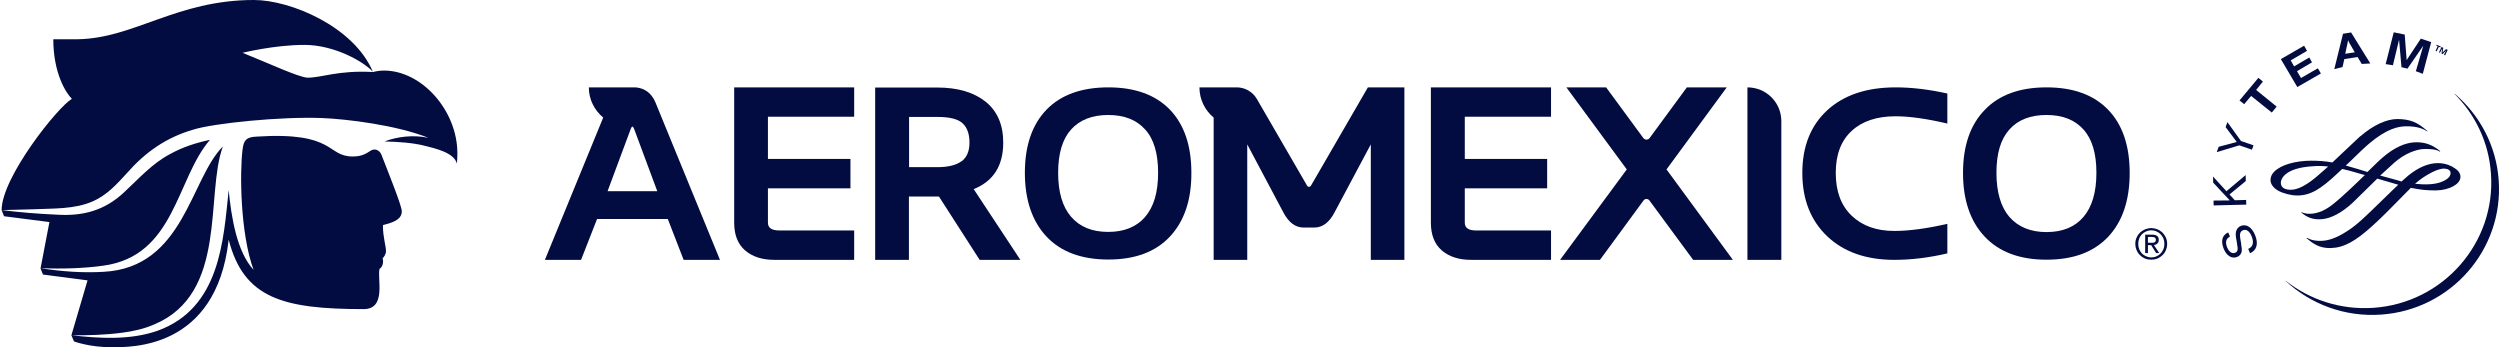
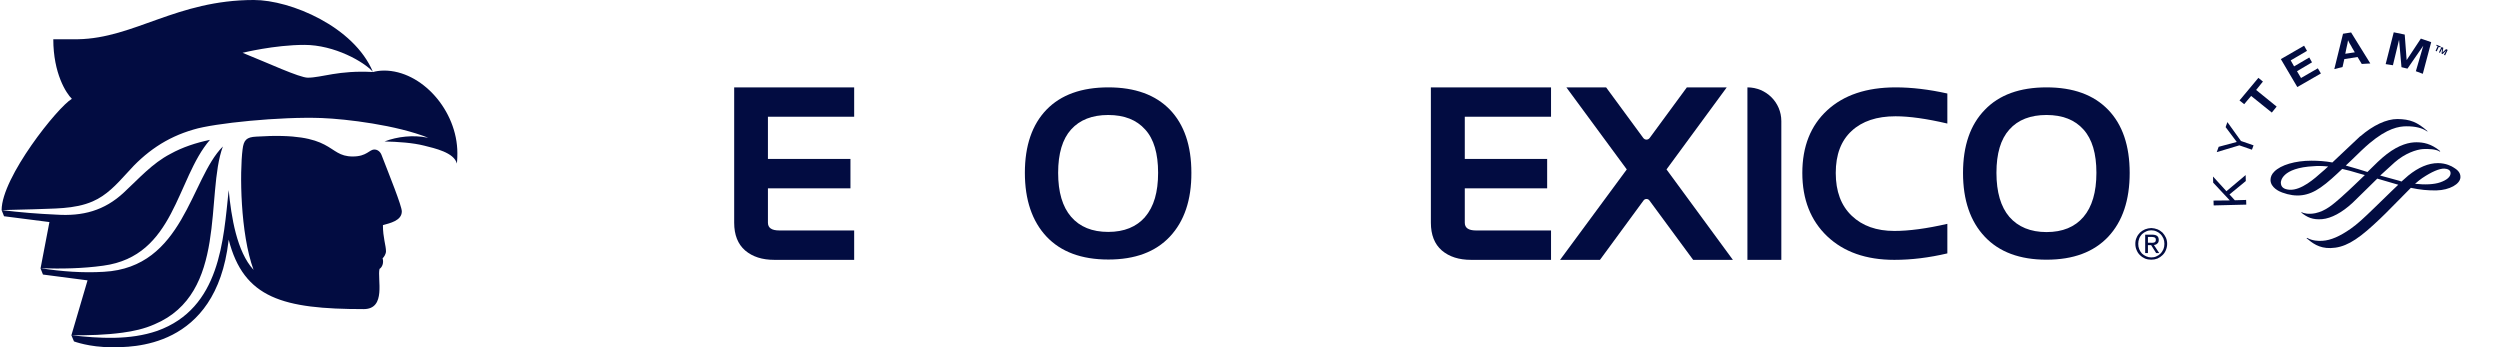
<svg xmlns="http://www.w3.org/2000/svg" version="1.2" viewBox="0 0 1548 215" width="1548" height="215">
  <style>.a{fill:#020c41}</style>
-   <path class="a" d="m393.6 54.1h-29c0 7.5 3.5 14.2 8.9 18.7l-36.1 88.1h22.4l9.9-25.3h43.8l9.8 25.3h22.5l-40-97.6c-2.4-5.6-6.5-8.7-12.2-9.2zm-17.4 64.3l14.4-38.7q0.5-1.3 1-1.3c0.3 0 0.6 0.4 1 1.3l14.4 38.7z" />
  <path class="a" d="m528.9 72.3v-18.2h-74.3v83.8q0 11.3 6.8 17.2c4.6 3.9 10.6 5.8 18 5.8h49.5v-18.2h-46.4q-7 0-7-4.8v-21.3h51.1v-18.2h-51.1v-26.1z" />
-   <path class="a" d="m621.2 88.3q0-16.6-11-25.4-11-8.7-29.8-8.7h-38.5v106.7h20.9v-39.2h18.6l25.2 39.2h25.2l-28.9-43.8q18.3-7.3 18.3-28.8zm-25.8 11.5q-4.9 3.7-15 3.7h-17.5v-31.1h17.5q11.5 0 15.7 4 4.2 3.9 4.2 11.9c0 5.3-1.6 9.1-4.9 11.6z" />
  <path class="a" d="m686.3 54.1q-24.9 0-38.3 13.8-13.4 13.9-13.4 39.1c0 16.8 4.5 30 13.4 39.5q13.4 14.2 38.3 14.2c16.5 0 29.2-4.7 38.1-14.2q13.4-14.3 13.3-39.5c0-16.8-4.4-29.8-13.3-39.1q-13.4-13.8-38.1-13.8zm22.8 80.2q-8.1 9.3-22.9 9.3c-9.9 0-17.6-3.1-23-9.4q-8-9.3-8-27.2c0-12 2.7-20.9 8-26.8q8.1-9 23-9 14.9 0 22.9 9c5.4 5.9 8 14.9 8 26.8 0 11.9-2.6 21-8 27.2z" />
  <path class="a" d="m886 137.9q0 11.3 6.8 17.2c4.6 3.9 10.6 5.8 18.1 5.8h49.5v-18.2h-46.5q-6.9 0-6.9-4.8v-21.3h51v-18.2h-51v-26.1h53.4v-18.2h-74.4z" />
  <path class="a" d="m1069.2 54.1h-24.7l-23 31.3c-1 1.4-3 1.4-4 0l-23-31.3h-24.6l37.4 50.8-41.3 56h24.7l27-36.8c0.9-1.2 2.7-1.2 3.6 0l27.1 36.8h24.6l-41.1-56 37.3-50.8z" />
  <path class="a" d="m1082 54.1v106.8h21v-85.9c0-11.6-9.4-20.9-21-20.9z" />
  <path class="a" d="m1131.4 68.3q-15.4 14.2-15.4 38.8c0 16.4 5.2 29.5 15.4 39.2q15.4 14.6 41.6 14.6 15.8 0 32.8-4v-18.3q-19.2 4.4-32.8 4.4-16.6 0-26.4-9.4-9.9-9.4-9.9-26.5c0-11.4 3.3-20 9.8-26q9.8-9.1 27.2-9.1 12.9 0 32.1 4.5v-18.6q-17.1-3.8-32-3.8-27 0-42.4 14.2z" />
  <path class="a" d="m1305.4 68c-9-9.3-21.6-13.9-38.2-13.9-16.5 0-29.3 4.6-38.2 13.9q-13.5 13.8-13.5 39.1c0 16.8 4.5 30 13.5 39.5q13.4 14.2 38.2 14.2c16.6 0 29.2-4.7 38.2-14.2 8.9-9.5 13.3-22.7 13.3-39.5q0-25.3-13.3-39.1zm-15.3 66.3q-8 9.4-22.9 9.4c-9.9 0-17.6-3.2-23-9.4-5.3-6.2-8-15.3-8-27.3 0-11.9 2.6-20.8 8-26.8q8-9 23-9 14.9 0 22.9 9c5.4 6 8 14.9 8 26.8 0 12-2.7 21.1-8 27.3z" />
  <path class="a" d="m1323 147.1q0.7-1.7 2.1-3.1 1.3-1.2 3.1-2 1.8-0.7 3.9-0.8 2 0.1 3.8 0.8c1.2 0.5 2.2 1.2 3.1 2q1.3 1.4 2.1 3.1 0.8 1.8 0.8 3.9c0 1.4-0.3 2.7-0.8 3.9q-0.7 1.8-2.1 3.1-1.3 1.3-3.1 2.1-1.8 0.7-3.8 0.7c-1.4 0-2.6-0.2-3.9-0.7-1.1-0.5-2.2-1.2-3.1-2.1-0.9-0.8-1.6-1.9-2.1-3.1q-0.8-1.8-0.8-3.9c0-1.4 0.2-2.7 0.8-3.9zm1.6 7.2c0.4 1 1 1.9 1.7 2.7 0.8 0.7 1.6 1.3 2.6 1.7q1.5 0.7 3.2 0.7c1.2 0 2.2-0.2 3.2-0.7 1-0.4 1.8-1 2.5-1.7 0.8-0.8 1.3-1.7 1.8-2.7 0.4-1 0.6-2.1 0.6-3.3 0-1.3-0.2-2.3-0.6-3.3-0.5-1-1-1.9-1.8-2.7q-1.1-1.1-2.5-1.7-1.5-0.7-3.2-0.7-1.7 0-3.2 0.7c-1 0.4-1.8 1-2.6 1.7-0.7 0.8-1.3 1.6-1.7 2.7q-0.6 1.5-0.6 3.3 0 1.8 0.6 3.3zm8.1-9c1.3 0 2.4 0.3 3 0.8 0.7 0.5 1 1.4 1 2.5q0 1.5-0.9 2.2-0.8 0.8-2.1 0.9l3.3 5h-1.9l-3.1-4.9h-2v4.9h-1.7v-11.4h4.4zm-0.8 5q0.6 0.1 1.1 0c0.4 0 0.7-0.1 1-0.2q0.4-0.2 0.7-0.6 0.2-0.4 0.2-1.1 0-0.5-0.2-0.9-0.3-0.3-0.6-0.5c-0.2-0.1-0.5-0.1-0.8-0.2q-0.4-0.1-0.9-0.1h-2.4v3.6h1.9z" />
-   <path class="a" d="m813.8 140.9q7.6 0 12.5-9.3l22.5-42.2v71.5h20.8v-106.8h-22.6l-35.1 60.6q-0.6 1-1.4 1-0.8 0-1.3-1l-31-53.5c-2.6-4.4-7.3-7.1-12.4-7.1h-23.1c0 7.5 3.4 14.2 8.8 18.7v88.1h20.8v-71.5l22.4 42.2q4.9 9.3 12.5 9.3z" />
  <path class="a" d="m237.8 43.7c-2.6 0-5.1 0.4-6.8 0.9-21.5-1.2-31.8 3.5-40.4 3.5-5.2 0-24.9-9.2-40.4-15.4 0 0 19.7-4.9 38.3-4.9 18.6 0 37 10.5 42.4 16.7-11.7-28-51-44.5-73.7-44.5-47.8 0-74.1 23.7-108.9 24.3-4.1 0-15.3 0-15.3 0 0 21.2 8 33.5 11.5 36.9-8.7 5-43.5 48.6-43.5 68.9l1.5 3.8 28.1 3.6-5.5 28.7 1.5 3.8 27.6 3.6-10 34 1.6 3.8c0 0 9.5 3.6 23.1 3.6 12.1 0 64.7 1.4 72.6-65.8q0.1-0.4 0.1-0.8c9.3 36.3 33.6 43 83.6 43 14.2 0 8.3-18.8 9.8-24.9 1.5-0.9 2.8-3.5 1.9-6.6 0.9-0.7 2.1-2.7 2.1-4.3 0-3.6-1.9-8.4-1.9-16.2 4.2-1.2 11.7-2.7 11.7-8.5 0-3.4-7.7-22.4-12.5-34.8-0.7-2-2.4-3.5-4.4-3.5-3.3-0.1-4.6 4.3-13.5 4.3-16.4 0-10.4-15.5-59.7-12.3-6.1 0.3-7.8 2.1-8.5 7.9-1.8 14-1.5 51.9 6.8 74.6-10.4-11.3-13.8-32.8-15.4-49.4-3.3 30.9-5.1 73.2-44.3 87.2-16.9 5.8-35.6 4.7-53 2.7 10.6 0.1 21.1-0.2 31.5-1.6 6.8-0.9 13.6-2.4 19.9-5.2 45.5-19.2 31.3-80.2 42.3-110.1-20.2 20.2-24.1 74.9-73.7 77.6-13.1 0.8-26.1-0.2-39.1-2.2 12.9 0.4 26 0.2 38.8-1.6 44.4-6 45.1-53.8 66-77.9-8.6 1.8-16.9 4.5-24.5 8.7-11.3 5.9-19.4 15.2-28.8 23.9-12.1 11.3-25.6 14.8-41.9 13.7-11.3-0.5-22.5-1.4-33.7-2.8 0.4 0 19.3-0.5 19.3-0.5 12.3-0.6 25.6 0.1 37-4.9 8.6-3.7 14.8-10.5 21.1-17.4 11.5-13.1 24.4-22.2 41.4-27.1 12.7-3.9 53.9-8.1 79.5-7.1 15.1 0.6 46.1 4.3 66 12.3-0.3-0.1-0.6-0.2-1-0.2-8.4-1.7-18.3-0.7-26.3 2.4 8.4 0.2 17.5 0.8 24.6 2.6 6.3 1.6 18.5 4.2 20.2 11.1 0-0.5 0.3-2.2 0.3-6.4 0-26.5-22.1-51.2-45.4-51.2z" />
  <path class="a" d="m1509.4 28.6l-0.9-0.4 0.2-0.5 2.6 1.1-0.2 0.6-1-0.4-1.3 2.8-0.7-0.3z" />
  <path class="a" d="m1511.8 29.1l1.1 0.5-0.5 2.9 2.2-2.1 1 0.5-1.6 3.4-0.7-0.4 1.4-2.7-2.3 2.3-0.6-0.3 0.4-3.2-1.4 2.7-0.6-0.3z" />
-   <path class="a" d="m1519.8 58.1c12.8 12.8 21.3 30 22.6 49.4 3.1 42.9-29.6 80.1-72.7 83.1-20.4 1.4-39.4-5-54.2-16.6l-0.1 0.1c15.4 14.2 36.4 22.3 59 20.7 43.2-3 75.8-40.2 72.8-83.1-1.5-21.7-11.9-40.6-27.3-53.7l-0.1 0.1z" />
-   <path class="a" d="m1387.7 151.3c0.5 2.6 0.5 3.6 0.3 4.7q-0.6 2.2-2.8 3.1c-3.3 1.3-6.5-0.7-8.3-5.1-1.9-4.9-0.9-8.4 2.8-10.1l1.1 2.6c-2.5 1.3-3 3.4-1.8 6.6 1.2 2.9 3.1 4.2 5 3.4 1.6-0.6 1.9-1.9 1.2-5.4l-0.2-1.4c-0.7-3.5-0.8-5-0.4-6.5 0.5-1.6 1.4-2.7 2.9-3.3 3.5-1.4 6.9 0.8 8.9 5.8 2.1 5.3 1 9.3-3.2 11.1l-1.1-2.7c2.9-1.2 3.7-3.9 2.1-7.8-1.3-3.2-3.3-4.6-5.4-3.7-1.7 0.7-2.2 2.3-1.5 5.9l0.5 2.8h-0.1z" />
  <path class="a" d="m1380.7 124.1l-10.3-11-0.1-3.8 8.3 9.1 11.9-10 0.1 3.7-10.1 8.3 3.3 3.6 7-0.2 0.1 2.9-20.2 0.5-0.1-3z" />
  <path class="a" d="m1378.1 78.7l1.1-3.1 8.4 11.7 7.8 2.7-1 2.7-7.8-2.7-14 4.2 1.2-3.3 11.2-3z" />
  <path class="a" d="m1401.2 50.5l-4.2 5.2 12.7 10.3-3 3.7-12.8-10.3-4.3 5.1-2.9-2.3 11.7-14z" />
  <path class="a" d="m1428.5 31.5l-10.1 5.9 2.1 3.7 9.4-5.5 1.7 3-9.3 5.5 2.5 4.2 10.4-6 1.9 3.2-14.6 8.4-10.2-17.3 14.4-8.3z" />
  <path class="a" d="m1467.7 39.3l-5.3 0.3-2.6-4.3-8.2 1.3-1.1 4.9-5.1 1.3 5.4-21.9 5-0.8zm-11.6-10.4c-1.1-1.8-1.6-2.6-2.2-4-0.2 1.4-0.4 2.5-0.9 4.5l-0.8 3.9 5.9-0.9-2-3.4z" />
  <path class="a" d="m1481.7 40.4l-4.5-0.7 5-19.7 6.8 1.4 1.2 15.8 8.8-13.3 6.4 2.2-5.2 19.6-4.3-1.6 4.6-15.8-9.8 14.2-3.7-0.9-1.5-17z" />
  <path class="a" d="m1461.5 84.3c-2.4 2.2-7.3 6.8-12 11.3l-5.3 5c-4.3-0.8-8.6-1.1-13-1.1-9.9 0-18.9 2.6-23 6.8-1.6 1.6-2.3 3.3-2.3 5.2 0.1 4.7 5.5 7.1 7.2 7.7 8.7 3.2 16.1 2.3 23.8-3.1 4.3-2.9 9.4-7.7 13.4-11.5 3.1 0.7 6.6 1.6 10.4 2.8l3.6 1c-4.6 4.4-9.3 9-13.6 12.8l-0.3 0.3c-6 5.3-10.3 9.1-16.7 10.5-4.4 0.9-7.5 0-8.5-0.6-0.1 0-0.3 0.2-0.3 0.2 3.7 3 7.1 4.6 13 4.1 5.6-0.5 12.2-4 18.8-10.1l9-8.8 6.3-6.2 12.7 3.7 0.3 0.1c-0.1 0-7.9 7.6-7.9 7.6l-6.8 6.6c-6.9 6.7-10.7 10.2-14.7 13-6.7 4.7-12.4 7.2-17.5 7.5-2.6 0.2-6.4 0-9.5-1.8-0.2 0-0.4 0.2-0.4 0.2 3.5 2.9 7.6 6.3 14.9 6.1 8.2-0.2 15.4-4.1 26.6-14.4 5.2-4.7 10.3-9.9 14.8-14.5l8.3-8.4c5.6 1.2 10.5 1.7 15.9 1.6 8-0.2 14.7-3.9 14.8-8.2 0.1-3.2-2.5-4.9-4.1-5.9-1.3-0.9-4.9-2.8-9.8-2.8-5.9 0-12.1 2.6-18.4 7.7l-4.2 3.7-1.5-0.5-11.7-3.2c3.5-3.2 6.4-5.9 9-8.2 6.4-5.6 13.4-7.9 17.5-8.2 3-0.2 8.3 0 10.4 1.6 0.1-0.1 0.3-0.3 0.3-0.3-5.8-4.8-10.7-5.5-14.8-5.5-4.2 0-10.5 1.3-18.4 7.4-3.3 2.5-7.5 6.6-11.9 11 0 0-5.8-1.8-5.8-1.8l-1.4-0.4-6.2-1.8 3.5-3.3c4.2-4.1 8.1-7.9 11.2-10.5 11.1-9.3 18.1-10.5 23-10.5 5.4 0 9.6 1 12.7 3.2 0.1 0 0.2-0.2 0.2-0.2-6.3-5.6-10.8-7.4-18.6-7.5-6.8 0-15 3.8-23 10.7zm-43.8 33.2c-3.7-0.3-5.4-1.7-5.4-4.5 0-0.4 0.2-9.1 20.5-10.1 2.3-0.2 4.9-0.2 8.8 0.2-0.1 0-2.2 2-2.2 2l-1.3 1.1c-4.9 4.4-13.1 11.7-20.4 11.3zm82.1-7.2c5.8-3.9 10.7-6 13.7-5.9 1.8 0.1 3.9 0.7 3.9 2.8 0 2.2-2.1 4.2-6.4 5.7-3.7 1.3-9.4 1.6-15.6 0.9 1.7-1.5 3.1-2.6 4.4-3.5z" />
</svg>